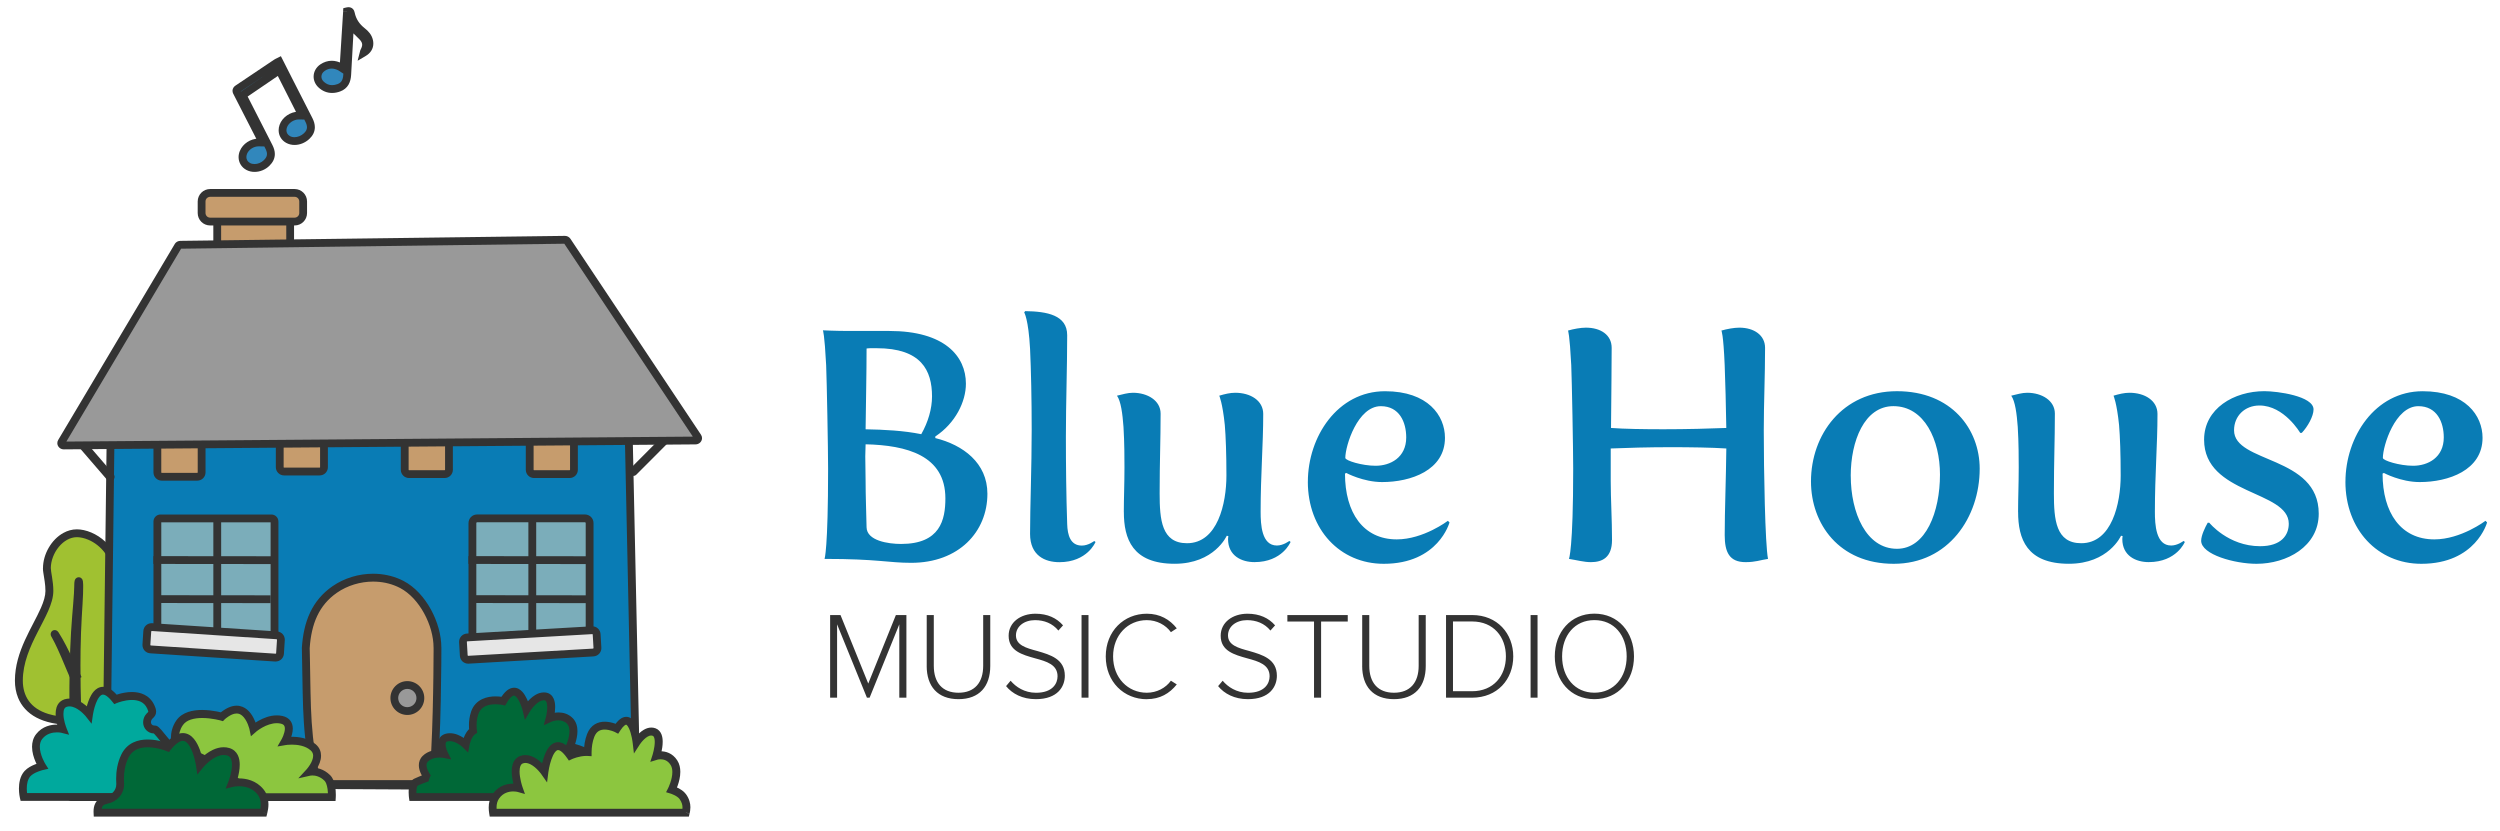
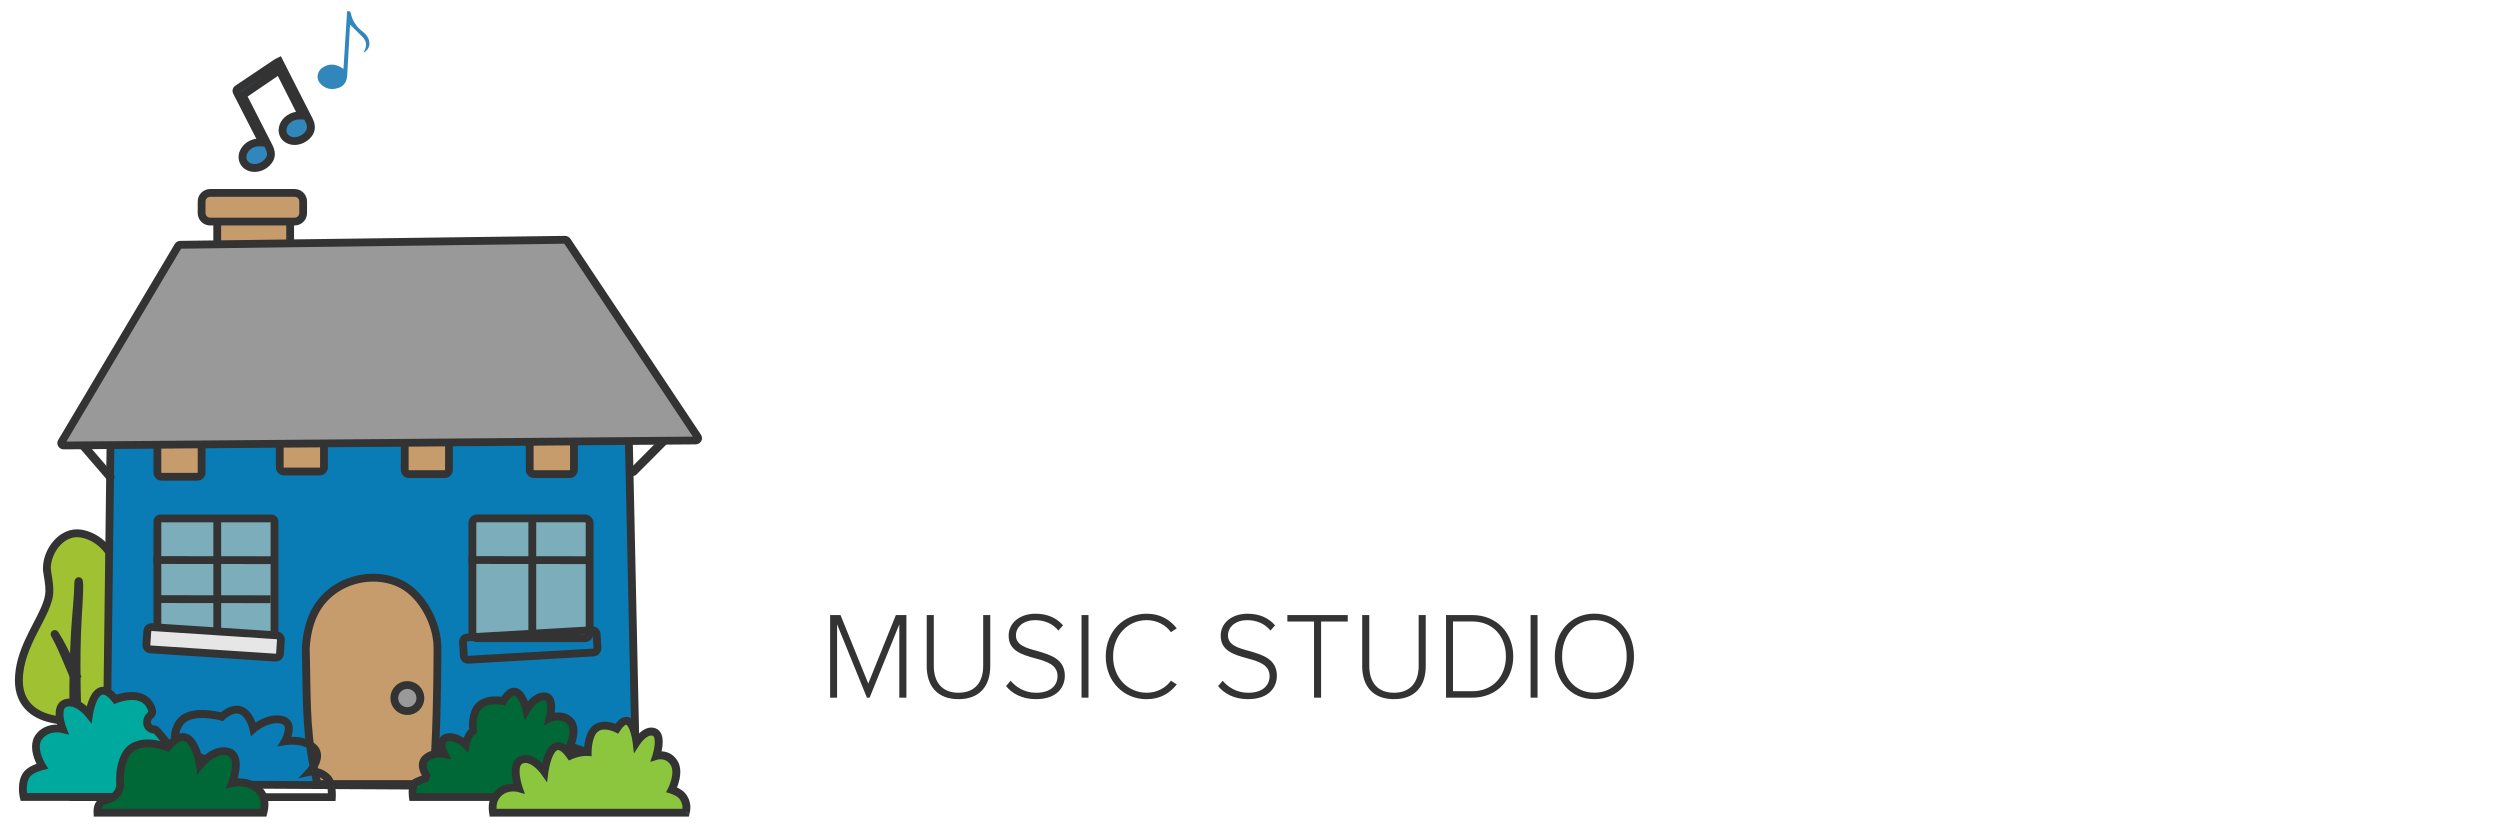
<svg xmlns="http://www.w3.org/2000/svg" id="Layer_1" data-name="Layer 1" viewBox="0 0 847.91 281.72">
  <defs>
    <style>
      .cls-1 {
        fill: #999;
      }

      .cls-1, .cls-2, .cls-3, .cls-4, .cls-5, .cls-6, .cls-7, .cls-8, .cls-9, .cls-10, .cls-11, .cls-12 {
        stroke-width: 0px;
      }

      .cls-2 {
        fill: #3187bc;
      }

      .cls-3 {
        fill: #e6e6e6;
      }

      .cls-4 {
        fill: #8cc63f;
      }

      .cls-5 {
        fill: #00a99d;
      }

      .cls-6 {
        fill: #a0c131;
      }

      .cls-7 {
        fill: #333;
      }

      .cls-8 {
        fill: #7badba;
      }

      .cls-9 {
        fill: #5c2e00;
      }

      .cls-10 {
        fill: #097cb5;
      }

      .cls-11 {
        fill: #006837;
      }

      .cls-12 {
        fill: #c69c6d;
      }
    </style>
  </defs>
  <g>
    <path class="cls-7" d="M551.71,222.63c0,7.06-4.31,12.31-10.95,12.31s-10.95-5.25-10.95-12.31,4.23-12.31,10.95-12.31,10.95,5.17,10.95,12.31ZM527.33,222.63c0,8.19,5.31,14.5,13.43,14.5s13.43-6.3,13.43-14.5-5.35-14.5-13.43-14.5-13.43,6.3-13.43,14.5ZM521.48,236.63v-28.03h-2.36v28.03h2.36ZM492.8,210.78h6.47c7.34,0,11.48,5.29,11.48,11.85s-4.19,11.81-11.48,11.81h-6.47v-23.66ZM499.27,236.63c8.58,0,13.97-6.22,13.97-13.99s-5.39-14.04-13.97-14.04h-8.83v28.03h8.83ZM462,225.87c0,6.89,3.69,11.26,10.78,11.26s10.78-4.33,10.78-11.26v-17.27h-2.4v17.23c0,5.67-2.9,9.12-8.38,9.12s-8.37-3.45-8.37-9.12v-17.23h-2.4v17.27ZM448.07,236.63v-25.84h9.04v-2.19h-20.48v2.19h9.04v25.84h2.4ZM413.12,232.68c2.11,2.61,5.56,4.45,10.12,4.45,7.46,0,9.83-4.33,9.83-7.94,0-5.67-4.89-7.1-9.37-8.4-3.77-1.01-7.21-1.97-7.21-5.29,0-3.03,2.78-5.17,6.47-5.17,3.11,0,5.93,1.09,7.92,3.53l1.58-1.76c-2.16-2.48-5.22-3.95-9.37-3.95-5.02,0-9.08,2.9-9.08,7.48,0,5.17,4.64,6.43,9,7.65,3.9,1.05,7.59,2.14,7.59,6.09,0,2.39-1.62,5.59-7.3,5.59-3.94,0-6.84-1.98-8.62-4.08l-1.53,1.81ZM388.96,237.13c4.48,0,7.71-1.93,10.16-5l-1.99-1.26c-1.74,2.44-4.77,4.08-8.17,4.08-6.43,0-11.44-5.08-11.44-12.31s5.02-12.31,11.44-12.31c3.4,0,6.43,1.64,8.17,4.08l1.99-1.3c-2.36-2.98-5.68-4.96-10.16-4.96-7.75,0-13.93,5.88-13.93,14.5s6.18,14.5,13.93,14.5ZM369.18,236.63v-28.03h-2.36v28.03h2.36ZM341.2,232.68c2.11,2.61,5.56,4.45,10.12,4.45,7.46,0,9.83-4.33,9.83-7.94,0-5.67-4.89-7.1-9.37-8.4-3.77-1.01-7.21-1.97-7.21-5.29,0-3.03,2.78-5.17,6.47-5.17,3.11,0,5.93,1.09,7.92,3.53l1.58-1.76c-2.16-2.48-5.22-3.95-9.37-3.95-5.02,0-9.08,2.9-9.08,7.48,0,5.17,4.64,6.43,9,7.65,3.9,1.05,7.59,2.14,7.59,6.09,0,2.39-1.62,5.59-7.3,5.59-3.94,0-6.84-1.98-8.62-4.08l-1.53,1.81ZM314.3,225.87c0,6.89,3.69,11.26,10.78,11.26s10.78-4.33,10.78-11.26v-17.27h-2.4v17.23c0,5.67-2.9,9.12-8.38,9.12s-8.37-3.45-8.37-9.12v-17.23h-2.4v17.27ZM307.42,236.63v-28.03h-3.57l-9.37,23.24-9.41-23.24h-3.52v28.03h2.36v-24.88l10.12,24.88h.91l10.07-24.88v24.88h2.4Z" />
-     <path class="cls-10" d="M808.18,155.32c0-4.2,4.2-17.56,12.04-17.56,6.3,0,8.62,5.41,8.62,10.6,0,6.85-5.41,9.61-10.38,9.61-4.64,0-10.27-1.77-10.27-2.65ZM795.48,163.38c0,16.24,10.94,27.84,25.74,27.84,18.56,0,22.31-14.03,22.31-14.03l-.55-.55s-8.28,6.3-17.34,6.3c-11.38,0-17.56-9.06-17.56-22.31l.44-.22s5.74,3.09,12.15,3.09c9.72,0,21.32-3.98,21.32-15.02,0-7.51-5.74-15.79-20.32-15.79-16.13,0-26.18,15.46-26.18,30.71ZM746.55,183.38c0,4.75,11.49,7.84,18.78,7.84,10.27,0,21.1-5.85,21.1-17.01,0-19.77-28.72-17.01-28.72-28.28,0-4.86,3.65-8.4,8.62-8.4,8.39,0,13.81,9.28,13.81,9.28h.55c1.99-2.1,3.98-5.63,3.98-7.95,0-4.53-12.26-6.19-16.68-6.19-10.27,0-20.44,5.85-20.44,16.46,0,18.78,28.72,17.12,28.72,28.5,0,3.87-2.54,7.62-9.72,7.62-10.83,0-17.23-7.95-17.23-7.95h-.55c-.88,1.55-2.21,4.31-2.21,6.08ZM684.47,173.65c0,9.06,2.87,17.56,17.23,17.56,13.48,0,17.67-9.5,17.67-9.5l.55.11s-.11.66-.11.99c0,5.74,4.64,7.84,8.95,7.84,9.5,0,12.26-6.85,12.26-6.85l-.44-.33s-1.99,1.55-4.2,1.55c-5.19,0-5.52-7.07-5.52-11.49,0-12.48.88-22.75.88-33.14,0-4.53-4.31-7.18-9.5-7.18-1.77,0-3.54.44-5.41.99,0,0,1.11,2.43,1.88,9.94.33,3.87.55,9.94.55,17.12,0,9.5-2.98,22.98-13.37,22.98-8.62,0-9.28-7.95-9.28-16.9,0-11.05.33-17.78.33-27.06,0-4.42-4.42-7.07-9.39-7.07-1.77,0-3.53.55-5.41.99,1.33,1.88,1.88,6.08,2.21,10.6.33,5.3.33,11.05.33,13.7,0,5.63-.22,10.49-.22,15.13ZM627.7,161.39c0-11.82,4.64-23.64,14.47-23.64,10.6,0,15.8,11.6,15.8,23.2,0,12.59-4.75,25.18-14.58,25.18-10.49,0-15.68-12.26-15.68-24.74ZM614.22,163.27c0,14.36,9.5,27.95,28.06,27.95s29.16-15.8,29.16-32.25c0-13.37-9.5-26.29-28.06-26.29s-29.16,14.8-29.16,30.6ZM532.16,189.56c2.76.44,5.08,1.1,7.4,1.1,3.87,0,7.18-1.55,7.18-7.51,0-7.07-.44-13.81-.44-19.99v-11.05c5.19-.22,13.03-.44,20.21-.44,6.74,0,14.03.11,19,.44-.11,10.49-.55,20.99-.55,29.38,0,5.74,1.55,9.17,7.07,9.17,3.42,0,4.75-.66,7.62-1.1-.99-4.86-1.44-30.16-1.44-43.63,0-9.28.44-18.34.44-27.95,0-4.31-3.76-6.85-8.73-6.85-1.77,0-4.2.44-6.08.99,0,0,.66.99,1.11,11.71.22,6.19.44,13.48.55,21.32-5.3.22-13.7.44-21.32.44-6.63,0-13.48-.11-17.78-.44.11-10.94.22-22.75.22-27.17s-3.76-6.85-8.73-6.85c-1.77,0-4.2.44-6.08.99,0,0,.55.99,1.1,11.71.22,5.3.66,28.5.66,35.13,0,27.5-1.44,30.6-1.44,30.6ZM456.28,155.32c0-4.2,4.2-17.56,12.04-17.56,6.3,0,8.62,5.41,8.62,10.6,0,6.85-5.41,9.61-10.38,9.61-4.64,0-10.27-1.77-10.27-2.65ZM443.57,163.38c0,16.24,10.94,27.84,25.74,27.84,18.56,0,22.31-14.03,22.31-14.03l-.55-.55s-8.28,6.3-17.34,6.3c-11.38,0-17.56-9.06-17.56-22.31l.44-.22s5.74,3.09,12.15,3.09c9.72,0,21.32-3.98,21.32-15.02,0-7.51-5.74-15.79-20.32-15.79-16.13,0-26.18,15.46-26.18,30.71ZM381.17,173.65c0,9.06,2.87,17.56,17.23,17.56,13.48,0,17.67-9.5,17.67-9.5l.55.11s-.11.66-.11.99c0,5.74,4.64,7.84,8.95,7.84,9.5,0,12.26-6.85,12.26-6.85l-.44-.33s-1.99,1.55-4.2,1.55c-5.19,0-5.52-7.07-5.52-11.49,0-12.48.88-22.75.88-33.14,0-4.53-4.31-7.18-9.5-7.18-1.77,0-3.54.44-5.41.99,0,0,1.11,2.43,1.88,9.94.33,3.87.55,9.94.55,17.12,0,9.5-2.98,22.98-13.37,22.98-8.62,0-9.28-7.95-9.28-16.9,0-11.05.33-17.78.33-27.06,0-4.42-4.42-7.07-9.39-7.07-1.77,0-3.53.55-5.41.99,1.33,1.88,1.88,6.08,2.21,10.6.33,5.3.33,11.05.33,13.7,0,5.63-.22,10.49-.22,15.13ZM349.36,181.06c0,7.4,5.08,9.61,9.94,9.61,9.5,0,12.26-6.85,12.26-6.85l-.44-.33s-1.99,1.55-4.2,1.55c-3.87,0-4.86-3.54-4.97-7.29-.33-9.72-.44-19.77-.44-29.6,0-11.71.44-23.31.44-34.46,0-6.85-6.85-8.06-14.25-8.17l-.33.44s1.44,2.21,1.99,12.37c.33,7.07.55,17.01.55,27.39,0,12.81-.55,26.29-.55,35.35ZM293.91,178.85c-.11-5.41-.33-10.82-.33-15.68,0-2.98-.11-5.74-.11-8.39,0-1.44.11-2.76.11-4.09,13.92.33,27.06,3.75,27.06,18.34,0,7.29-1.77,15.46-15.02,15.46-4.42,0-11.6-1.1-11.71-5.63ZM293.58,145.6c.11-9.94.33-18.67.33-27.39,0,0,.55-.11,1.21-.11h2.21c15.13,0,18.78,7.51,18.78,16.35,0,4.2-1.33,8.73-3.65,12.81-5.96-1.21-12.59-1.55-18.89-1.66ZM279.66,189.56c18.12,0,21.54,1.33,29.38,1.33,16.13,0,25.85-10.49,25.85-23.42,0-10.49-8.28-16.57-17.67-18.89v-.55c6.85-4.53,10.38-11.82,10.38-17.89,0-9.39-7.29-17.89-25.96-17.89h-13.7c-4.53,0-8.84-.22-8.84-.22,0,0,.55,1.1,1.1,11.82.22,5.3.66,28.5.66,35.13,0,27.5-1.21,30.6-1.21,30.6Z" />
  </g>
  <g>
    <rect class="cls-12" x="73.68" y="68.96" width="24.73" height="26.49" rx="2.89" ry="2.89" />
    <path class="cls-7" d="M95.52,95.45v-1.32h-18.95c-.86,0-1.56-.7-1.57-1.57v-20.71c0-.86.7-1.56,1.57-1.57h18.95c.86,0,1.56.7,1.57,1.57v20.71c0,.86-.7,1.56-1.57,1.57v2.65c2.33,0,4.21-1.89,4.21-4.21v-20.71c0-2.33-1.89-4.21-4.21-4.22h-18.95c-2.33,0-4.21,1.89-4.22,4.22v20.71c0,2.33,1.89,4.21,4.22,4.21h18.95v-1.32Z" />
    <path class="cls-6" d="M15.88,192.75c0,1.51.85,4.49.85,7.69,0,7.7-10.35,17.75-10.35,30.39,0,7.65,5.05,13.69,17.95,13.69,9.6,0,20.23-4.64,20.23-14.1,0-7.62-6.75-10.78-6.75-16.44,0-3.05,2.04-11.04,2.04-16.74,0-11.35-8.58-16.37-13.8-16.37-5.51,0-10.17,6.1-10.17,11.89Z" />
    <path class="cls-7" d="M15.88,192.75h-1.32c0,.5.06,1.01.15,1.58.25,1.69.71,3.88.7,6.11,0,1.63-.57,3.55-1.51,5.69-1.4,3.22-3.59,6.91-5.45,11.01-1.86,4.11-3.39,8.67-3.39,13.69,0,2.06.34,4.04,1.09,5.87,1.12,2.74,3.19,5.09,6.22,6.68,3.03,1.59,6.98,2.47,11.97,2.47,5.01,0,10.27-1.19,14.4-3.7,2.06-1.25,3.85-2.85,5.13-4.82,1.28-1.96,2.03-4.3,2.02-6.92,0-2.1-.47-3.93-1.16-5.51-1.04-2.38-2.53-4.25-3.67-5.98-.57-.86-1.06-1.68-1.39-2.49-.33-.81-.52-1.6-.52-2.46,0-.62.12-1.66.3-2.9.28-1.87.71-4.22,1.08-6.65.36-2.43.66-4.94.66-7.19,0-6.01-2.31-10.5-5.35-13.4-1.52-1.45-3.22-2.52-4.9-3.23-1.69-.71-3.36-1.07-4.87-1.07-1.62,0-3.17.45-4.55,1.21-2.07,1.13-3.78,2.93-5,5.04-1.22,2.11-1.94,4.53-1.94,6.97h2.65c0-2.54,1.05-5.26,2.72-7.27.83-1.01,1.81-1.84,2.85-2.41,1.04-.57,2.15-.88,3.28-.88,1.09,0,2.45.27,3.85.86,2.09.88,4.25,2.46,5.88,4.78,1.63,2.33,2.75,5.4,2.75,9.41,0,2.7-.49,6.08-1,9.15-.25,1.54-.51,3-.7,4.29-.19,1.29-.33,2.4-.33,3.3,0,1.68.51,3.17,1.2,4.5,1.05,1.99,2.48,3.71,3.6,5.57,1.12,1.87,1.94,3.82,1.94,6.37,0,2.12-.58,3.91-1.6,5.47-1.52,2.35-4.08,4.19-7.18,5.43-3.09,1.24-6.68,1.87-10.12,1.87-3.12,0-5.73-.37-7.87-1.01-3.21-.97-5.35-2.52-6.73-4.44-1.38-1.92-2.03-4.27-2.03-6.92,0-5.95,2.46-11.43,5.03-16.45,1.28-2.51,2.59-4.9,3.59-7.2,1-2.3,1.72-4.52,1.73-6.75,0-1.71-.23-3.33-.44-4.69-.11-.68-.21-1.29-.29-1.81-.08-.52-.12-.94-.12-1.2h-1.32Z" />
    <path class="cls-9" d="M26.7,256.99c-.13-6.53-.51-15.22-.67-23.9-.07-4.34-.09-8.68-.02-12.75.06-4.07.22-7.86.4-11.12.19-3.25.38-5.97.44-7.87.03-.95.04-1.7.04-2.21,0-.51,0-.78,0-.78-.02-1.69-.34-1.68-.36,0,0,0,0,.27-.02.78-.01.51-.04,1.25-.09,2.2-.1,1.89-.35,4.6-.62,7.85-.26,3.25-.5,7.06-.66,11.13-.16,4.08-.24,8.43-.27,12.78-.04,8.71.14,17.4.12,23.91,0,2.02-.01,3.82-.04,5.36h1.83c-.01-1.54-.04-3.35-.09-5.38Z" />
    <path class="cls-7" d="M26.7,256.99l1.32-.03c-.13-6.56-.51-15.23-.67-23.89h0c-.04-2.49-.06-4.98-.06-7.42,0-1.8.01-3.57.04-5.29.06-4.05.22-7.83.4-11.06.19-3.24.38-5.96.44-7.9h0c.03-.94.04-1.69.04-2.22v-.02h0c0-.22,0-.4,0-.54,0-.18,0-.27,0-.28h0c0-.46-.03-.82-.08-1.14-.03-.16-.05-.3-.13-.5-.04-.1-.09-.23-.23-.41-.07-.09-.18-.2-.35-.31-.17-.11-.43-.21-.72-.2-.28,0-.55.1-.72.21-.32.21-.42.4-.49.53-.12.22-.14.35-.18.49-.04.19-.07.38-.09.6-.02.22-.03.47-.03.75h0s0,.05,0,.05c0,.09,0,.33-.02.7h0s0,.02,0,.02c-.01.48-.04,1.22-.09,2.16h0c-.1,1.85-.35,4.56-.61,7.81-.26,3.27-.51,7.09-.66,11.19-.16,4.1-.24,8.46-.27,12.82h0c0,.88,0,1.75,0,2.62,0,7.45.13,14.72.13,20.43,0,.29,0,.58,0,.86h0s0,0,0,0c0,.18,0,.35,0,.53,0,1.8-.02,3.42-.04,4.81l-.02,1.35h4.51v-1.33c-.02-1.55-.05-3.37-.1-5.4h0s-1.32.03-1.32.03l-1.32.03c.05,2.01.07,3.82.09,5.35h1.32v-1.33h-1.83v1.32l1.32.02c.02-1.4.04-3.04.04-4.85,0-.17,0-.35,0-.53h0c0-.28,0-.57,0-.86,0-5.75-.13-13.01-.13-20.43,0-.87,0-1.74,0-2.61h0c.03-4.34.11-8.68.27-12.74.16-4.06.4-7.84.66-11.08.26-3.25.51-5.94.62-7.88h0c.05-.96.08-1.71.1-2.24l-1.32-.03,1.32.05c.02-.52.02-.81.02-.82h0c0-.37.03-.64.04-.75v-.04s-.73-.17-.73-.17l.67.35c.07-.14.07-.17.07-.17l-.74-.17.67.35-1.07-.55.82.88c.15-.15.21-.25.25-.32l-1.07-.55.82.88-.88-.93.54,1.16c.15-.07.26-.15.33-.23l-.88-.93.54,1.16-.55-1.17v1.3c.2,0,.4-.05.55-.12l-.55-1.17v1.3s0-1.29,0-1.29l-.68,1.1c.16.1.41.2.68.19v-1.29l-.68,1.1.65-1.05-1.08.59c.06.09.13.25.43.45l.65-1.05-1.08.59.67-.36-.75.17s0,.03.08.19l.67-.36-.75.17s.02.1.03.24c.01.14.02.33.02.57h0s0,.06,0,.06c0,.04,0,.1,0,.18,0,.12,0,.29,0,.51h0s0,.05,0,.05c0,.48-.01,1.21-.04,2.14h0c-.06,1.86-.25,4.58-.44,7.84-.19,3.27-.34,7.08-.41,11.17-.03,1.74-.04,3.52-.04,5.33,0,2.45.02,4.96.06,7.46h0c.16,8.71.54,17.4.67,23.9h0s1.32-.03,1.32-.03Z" />
    <path class="cls-9" d="M18.61,215.31s.48.84,1.14,2.14c.66,1.3,1.46,3.06,2.23,4.84.75,1.79,1.51,3.58,2.07,4.92.58,1.34.97,2.23.97,2.23l.88-.42s-.43-.87-1.07-2.17c-.63-1.31-1.48-3.06-2.32-4.81-.86-1.75-1.75-3.47-2.48-4.74-.72-1.27-1.25-2.09-1.25-2.09-.2-.32-.34-.24-.15.09Z" />
    <path class="cls-7" d="M18.61,215.31l-1.15.66.02.03c.09.16.52.93,1.08,2.04h0c.64,1.26,1.43,3.01,2.19,4.77h0c.75,1.78,1.51,3.57,2.07,4.91h0c.58,1.35.97,2.25.97,2.25l.54,1.26,3.34-1.58-.6-1.21s-.43-.87-1.07-2.17h0c-.63-1.3-1.48-3.05-2.32-4.8h0c-.87-1.77-1.77-3.52-2.52-4.82h0c-.74-1.29-1.28-2.13-1.29-2.15l-1.11.72,1.12-.7c-.09-.14-.18-.27-.33-.41-.08-.07-.17-.15-.31-.23-.14-.08-.35-.18-.69-.18-.18,0-.41.04-.62.15-.32.16-.54.46-.63.69-.09.23-.11.41-.11.54,0,.25.05.4.09.53.05.13.1.24.16.35h0s0,.02,0,.02l1.15-.66,1.16-.64-.37.21.4-.14-.03-.07-.37.21.4-.14-.97.34h1.02c0-.2-.04-.28-.05-.34l-.97.34h1.02s-1.26,0-1.26,0l1.04.7c.21-.32.21-.56.22-.7h-1.26l1.04.7-1.07-.73.59,1.15c.2-.1.37-.27.48-.42l-1.07-.73.59,1.15-.59-1.15v1.29c.17,0,.39-.04.59-.14l-.59-1.15v1.29s0-1.25,0-1.25l-.61,1.09c.11.06.29.15.61.16v-1.25l-.61,1.09.5-.89-.76.68s.09.11.26.21l.5-.89-.76.68.31-.28-.36.22.04.06.31-.28-.36.22h0s0,.02,0,.02l.02.03c.1.16.57.9,1.19,1.99h0c.7,1.23,1.59,2.94,2.44,4.67h0c.84,1.74,1.69,3.49,2.32,4.8h0c.64,1.31,1.07,2.18,1.07,2.18l1.19-.59-.57-1.2-.88.42.57,1.2,1.22-.53s-.39-.89-.97-2.23h0c-.57-1.33-1.32-3.12-2.07-4.91h0s0,0,0,0c-.77-1.8-1.58-3.58-2.26-4.92h0c-.67-1.32-1.16-2.18-1.17-2.2l-1.15.66,1.16-.64-1.16.64Z" />
    <path class="cls-10" d="M37.47,151.05l-1.4,113.17c-.01.92.73,1.68,1.65,1.68l176.38.93c.94,0,1.69-.76,1.67-1.7l-2.7-125.66c-.02-.91-.77-1.63-1.68-1.62l-172.28,11.56c-.9.01-1.63.74-1.64,1.64Z" />
    <path class="cls-7" d="M37.47,151.05l-1.32-.02-1.4,113.17h0s0,.04,0,.04c0,1.64,1.32,2.98,2.97,2.99l176.38.93h.02c1.65,0,2.98-1.34,2.99-2.99v-.06s-2.71-125.68-2.71-125.68v.02c-.04-1.62-1.36-2.92-2.98-2.92h-.05s-.03,0-.03,0l-172.31,11.56.09,1.32-.02-1.32c-1.62.02-2.93,1.33-2.95,2.95l1.32.02,1.32.02c0-.18.15-.33.33-.33h.04s172.32-11.57,172.32-11.57l-.09-1.32.03,1.32-.02-.7v.7s.02,0,.02,0l-.02-.7v.7h0c.18,0,.33.15.34.33h0s2.7,125.65,2.7,125.65h0s0,.01,0,.01c0,.18-.15.34-.34.34h0,0l-176.38-.93c-.18,0-.34-.15-.33-.34h0s0-.01,0-.01l1.4-113.16-1.32-.02Z" />
    <rect class="cls-12" x="53.37" y="150.21" width="15.01" height="11.48" rx="1.48" ry="1.48" />
    <path class="cls-7" d="M66.91,161.69v-1.32h-12.06c-.08,0-.15-.07-.15-.15v-8.53c0-.08.07-.15.15-.15h12.06c.08,0,.15.07.15.15v8.53c0,.08-.07.15-.15.15v2.65c1.55,0,2.8-1.25,2.8-2.8v-8.53c0-1.55-1.25-2.8-2.8-2.8h-12.06c-1.55,0-2.8,1.25-2.8,2.8v8.53c0,1.55,1.25,2.8,2.8,2.8h12.06v-1.32Z" />
    <rect class="cls-12" x="94.88" y="148.44" width="15.01" height="11.48" rx="1.48" ry="1.48" />
    <path class="cls-7" d="M108.41,159.92v-1.32h-12.06c-.08,0-.15-.07-.15-.15v-8.53c0-.08.07-.15.15-.15h12.06c.08,0,.15.07.15.15v8.53c0,.08-.07.15-.15.15v2.65c1.55,0,2.8-1.25,2.8-2.8v-8.53c0-1.55-1.25-2.8-2.8-2.8h-12.06c-1.55,0-2.8,1.25-2.8,2.8v8.53c0,1.55,1.25,2.8,2.8,2.8h12.06v-1.32Z" />
    <rect class="cls-12" x="137.27" y="149.32" width="15.01" height="11.48" rx="1.48" ry="1.48" />
    <path class="cls-7" d="M150.8,160.8v-1.32h-12.06c-.08,0-.15-.07-.15-.15v-8.53c0-.08.07-.15.15-.15h12.06c.08,0,.15.07.15.15v8.53c0,.08-.07.15-.15.15v2.65c1.55,0,2.8-1.25,2.8-2.8v-8.53c0-1.55-1.25-2.8-2.8-2.8h-12.06c-1.55,0-2.8,1.25-2.8,2.8v8.53c0,1.55,1.25,2.8,2.8,2.8h12.06v-1.32Z" />
    <rect class="cls-12" x="179.66" y="149.32" width="15.01" height="11.48" rx="1.48" ry="1.48" />
    <path class="cls-7" d="M193.19,160.8v-1.32h-12.06c-.08,0-.15-.07-.15-.15v-8.53c0-.08.07-.15.15-.15h12.06c.08,0,.15.07.15.15v8.53c0,.08-.07.15-.15.15v2.65c1.55,0,2.8-1.25,2.8-2.8v-8.53c0-1.55-1.25-2.8-2.8-2.8h-12.06c-1.55,0-2.8,1.25-2.8,2.8v8.53c0,1.55,1.25,2.8,2.8,2.8h12.06v-1.32Z" />
    <path class="cls-7" d="M215.83,160.98c3.6-3.61,7.2-7.23,10.8-10.83,1.32-1.33-.73-3.38-2.06-2.06-3.6,3.61-7.2,7.23-10.8,10.83-1.32,1.33.73,3.38,2.06,2.06" />
    <path class="cls-7" d="M27.21,152.16c3.07,3.57,6.14,7.13,9.22,10.7,1.22,1.42,3.27-.64,2.06-2.06-3.07-3.57-6.14-7.13-9.22-10.7-1.22-1.42-3.27.64-2.06,2.06" />
    <path class="cls-12" d="M148.37,219.63c0-7.97-5.01-17.7-12.07-21.39-2.65-1.39-5.59-2.13-8.58-2.29-4.98-.26-10.1,1.14-14.19,3.98-6.55,4.54-9.26,11.28-9.82,19.84l.06,2.79c.41,18.28-.06,27.19,3.93,43.34h39c1.68-13.61,1.68-46.27,1.68-46.27" />
    <path class="cls-7" d="M149.69,219.63c0-4.26-1.32-8.86-3.55-12.94-2.24-4.06-5.39-7.61-9.23-9.63-2.83-1.48-5.96-2.27-9.13-2.44-.41-.02-.82-.03-1.23-.03-4.87,0-9.77,1.46-13.78,4.24-3.46,2.39-5.95,5.42-7.6,8.94-1.66,3.52-2.5,7.51-2.79,11.91v.06s.05,2.85.05,2.85h0c.2,9.13.19,15.94.63,22.53.44,6.59,1.33,12.96,3.35,21.1l.25,1.01h41.21l.14-1.16c.85-6.92,1.27-18.48,1.48-28.37.21-9.88.21-18.05.21-18.06h-2.65s0,.51,0,1.43c-.01,3.21-.06,11.44-.3,20.34-.23,8.9-.65,18.49-1.37,24.34l1.31.16v-1.32h-39v1.32l1.29-.32c-1.98-8.01-2.84-14.17-3.27-20.64-.43-6.47-.42-13.25-.62-22.41h0s-.06-2.79-.06-2.79l-1.32.03,1.32.09c.27-4.17,1.07-7.83,2.54-10.95,1.48-3.13,3.62-5.74,6.71-7.89,3.54-2.45,7.93-3.77,12.27-3.77.37,0,.73,0,1.1.03,2.82.14,5.57.85,8.04,2.14,3.22,1.68,6.1,4.84,8.13,8.56,2.04,3.71,3.23,7.95,3.22,11.66h2.65s0,0,0,0Z" />
    <path class="cls-1" d="M60.43,83.41l-39.54,66.47c-.35.54.08,1.22.78,1.21l214.24-1.69c.7,0,1.12-.69.75-1.23l-44.29-66.47c-.16-.24-.46-.39-.77-.38l-130.41,1.69c-.31,0-.6.15-.76.4Z" />
    <path class="cls-7" d="M60.43,83.41l-1.14-.68-39.54,66.47,1.14.68-1.11-.73c-.22.34-.34.74-.34,1.13,0,.61.27,1.15.67,1.53.4.38.96.61,1.55.6v-.45.45s0,0,0,0v-.45.45s0,0,0,0l214.25-1.69c1.18,0,2.19-.92,2.2-2.13,0-.4-.13-.82-.37-1.17l-1.09.75,1.1-.73-44.29-66.47h0c-.44-.64-1.14-.96-1.85-.97h-.06s.04,1.32.04,1.32l-.02-1.32-130.41,1.69c-.72.01-1.42.35-1.85.99l-.02.02v.02s1.12.68,1.12.68l1.11.73-.34-.22v.43c.1,0,.23-.04.34-.2l-.34-.22v.43s130.43-1.69,130.43-1.69h.01s-.03-.92-.03-.92v.92h.03s-.03-.92-.03-.92v.92-.42l-.33.23c.12.16.23.19.33.19v-.42l-.33.23,1.09-.75-1.1.73,44.29,66.47h0s.48-.32.48-.32h-.58c0,.12.04.25.1.33l.48-.33h-.58.55l-.38-.4c-.08.08-.16.22-.16.4h.55l-.38-.4.27.28v-.4c-.07,0-.18.03-.27.12l.27.28v-.4s-214.24,1.69-214.24,1.69v1.32s.02-1.32.02-1.32h-.02s0,.4,0,.4l.26-.28c-.08-.08-.2-.12-.26-.11v.4l.26-.28-.38.41h.55c0-.19-.08-.33-.17-.41l-.38.41h.55-.58l.49.32c.05-.07.09-.2.09-.32h-.58l.49.32.02-.02,39.55-66.49-1.14-.68,1.11.73-1.11-.73Z" />
    <path class="cls-2" d="M102.5,39.19c-2.6-5.14-5.16-10.19-7.79-15.38-4.18,2.85-8.25,5.62-12.44,8.48.23.45.42.84.62,1.22,2.77,5.42,5.53,10.84,8.3,16.26,1.11,2.18.87,3.89-.77,5.49-1.71,1.68-4.38,2.19-6.24,1.19-1.75-.94-2.41-2.87-1.63-4.77.81-1.98,2.91-3.36,5.16-3.39.39,0,.78.01,1.35.03-.28-.54-.48-.96-.7-1.37-2.63-5.13-5.25-10.26-7.88-15.39-.29-.56-.6-.99.17-1.5,4.36-2.89,8.7-5.84,13.05-8.76.26-.17.55-.29.97-.49,1.11,2.19,2.19,4.34,3.28,6.48,2.27,4.45,4.55,8.9,6.81,13.35,1.12,2.19.87,3.95-.76,5.48-1.82,1.72-4.48,2.2-6.35,1.14-1.6-.9-2.23-2.67-1.6-4.48.72-2.07,2.94-3.6,5.25-3.62.39,0,.78.01,1.21.02Z" />
    <path class="cls-7" d="M102.5,39.19l1.18-.6c-2.6-5.14-5.16-10.19-7.79-15.38l-.68-1.35-1.25.85c-4.18,2.85-8.25,5.62-12.44,8.48l-.96.66.53,1.04c.23.45.42.84.62,1.23,2.77,5.42,5.53,10.84,8.3,16.26.39.76.54,1.37.54,1.85,0,.36-.07.66-.23,1-.16.33-.42.7-.82,1.09-.86.85-2.1,1.33-3.18,1.32-.57,0-1.09-.12-1.51-.35-.43-.23-.74-.53-.94-.87-.2-.34-.31-.72-.31-1.15,0-.33.07-.69.22-1.08.29-.72.84-1.36,1.54-1.82.7-.46,1.55-.73,2.4-.74h.1c.31,0,.68.02,1.21.03l2.21.05-1-1.97c-.27-.54-.48-.96-.7-1.38-2.63-5.13-5.25-10.26-7.89-15.39-.09-.17-.16-.3-.18-.35v-.02s-.25.09-.25.09l.25-.05v-.04s-.25.09-.25.09l.25-.05-.6.12h.61s-.01-.12-.01-.12l-.6.12h.61s-.71,0-.71,0l.6.4c.06-.08.12-.27.12-.4h-.71l.6.4-.29-.19.24.26.05-.06-.29-.19.24.26.05-.04c4.37-2.9,8.71-5.84,13.05-8.76.08-.06.35-.18.83-.41l-.6-1.18-1.18.6c1.11,2.19,2.19,4.34,3.29,6.48,2.27,4.45,4.55,8.9,6.81,13.35.39.76.54,1.38.54,1.88,0,.36-.07.68-.23,1-.16.33-.41.67-.79,1.03-.93.88-2.15,1.34-3.22,1.34-.59,0-1.13-.13-1.57-.39-.4-.23-.68-.51-.87-.84-.19-.32-.29-.69-.29-1.11,0-.29.05-.61.17-.95.25-.73.8-1.42,1.53-1.92.73-.5,1.62-.8,2.48-.81h.09c.32,0,.68.01,1.09.02l2.19.03-.99-1.96-1.18.6.02-1.32c-.38,0-.75-.02-1.13-.02h-.11c-1.45.01-2.82.49-3.96,1.27-1.14.79-2.06,1.89-2.53,3.23-.21.6-.31,1.21-.31,1.82,0,.87.22,1.72.66,2.45.43.74,1.07,1.36,1.86,1.8.89.5,1.88.73,2.87.73,1.8,0,3.62-.73,5.04-2.06.57-.54,1.04-1.14,1.36-1.81.32-.67.49-1.41.49-2.15,0-1.03-.31-2.06-.83-3.08-2.27-4.45-4.55-8.9-6.81-13.35-1.09-2.14-2.17-4.29-3.28-6.48l-.6-1.18-1.18.6c-.35.18-.67.29-1.11.58-4.35,2.92-8.68,5.86-13.04,8.75-.28.18-.54.4-.75.72-.21.31-.33.72-.33,1.07,0,.41.12.71.21.93.1.22.19.37.25.5,2.63,5.12,5.26,10.25,7.88,15.38.21.41.42.82.69,1.37l1.18-.6.03-1.32c-.5-.01-.87-.03-1.26-.03h-.13c-1.39.02-2.72.45-3.83,1.18-1.11.73-2.02,1.77-2.54,3.03-.28.68-.42,1.39-.42,2.08,0,.89.24,1.77.7,2.52.46.76,1.13,1.39,1.96,1.83.86.46,1.81.66,2.76.66,1.81,0,3.65-.72,5.04-2.08.57-.56,1.03-1.16,1.35-1.83.32-.67.49-1.4.49-2.15,0-1.03-.31-2.04-.83-3.06-2.76-5.42-5.53-10.84-8.3-16.26-.19-.38-.39-.77-.62-1.22l-1.18.6.75,1.09c4.19-2.85,8.26-5.63,12.44-8.48l-.75-1.09-1.18.6c2.63,5.19,5.19,10.24,7.79,15.38l1.18-.6.02-1.32-.02,1.32Z" />
    <path class="cls-2" d="M117.7,3.85c.82-.19,1.15-.03,1.31.74.52,2.48,1.87,4.47,3.86,6.03,1.1.86,2.02,1.85,2.33,3.28.35,1.64-.27,3.02-1.83,3.94.04-.17.05-.28.1-.37,1.08-1.99.91-3.49-.65-5.08-1.33-1.35-2.69-2.66-4.06-4.01-.02.15-.07.36-.08.57-.31,5.47-.63,10.94-.91,16.41-.11,2.04-.82,3.68-2.84,4.41-2.17.78-4.25.53-5.98-1.08-1.84-1.7-1.61-4.38.47-5.78,1.96-1.32,4.01-1.28,6.07-.19.32.17.6.39,1,.65.41-6.56.82-13.03,1.23-19.53Z" />
-     <path class="cls-7" d="M117.7,3.85l.3,1.29.17-.03h.05v-.48l-.16.44c.1.03.16.03.16.03v-.47l-.16.44.24-.66-.6.38c.04.08.21.24.36.28l.24-.66-.6.38.31-.2-.33.16.02.04.31-.2-.33.16.06-.03-.06.02h0s.06-.02.06-.02l-.06.02.03.12c.58,2.8,2.15,5.09,4.35,6.8.5.39.91.78,1.22,1.19.31.41.52.82.63,1.33.05.21.07.41.07.59,0,.4-.09.72-.28,1.02-.19.31-.5.62-.99.91l.67,1.14,1.28.33c.04-.14.05-.24.06-.26h0s-.82-.21-.82-.21l.74.4c.06-.1.08-.18.08-.19l-.82-.21.74.4c.52-.96.85-1.93.85-2.93,0-.69-.16-1.37-.47-1.99-.3-.62-.73-1.19-1.26-1.72-1.34-1.37-2.71-2.68-4.08-4.02l-1.85-1.82-.39,2.57c0,.06-.07.34-.1.69-.31,5.47-.63,10.94-.91,16.42-.04.89-.23,1.59-.52,2.09-.3.5-.69.86-1.45,1.14-.66.24-1.27.35-1.83.35-1.01,0-1.89-.33-2.8-1.15-.59-.55-.82-1.16-.82-1.75,0-.71.34-1.41,1.13-1.95.82-.55,1.58-.77,2.35-.77.73,0,1.51.21,2.35.66.18.09.45.3.9.59l1.91,1.25.14-2.28c.41-6.56.82-13.03,1.23-19.53l-1.32-.08.3,1.29-.3-1.29-1.32-.08c-.41,6.5-.82,12.97-1.23,19.53l1.32.08.73-1.11c-.35-.23-.65-.47-1.11-.72-1.14-.61-2.36-.97-3.6-.96-1.32,0-2.64.42-3.83,1.22-1.47.98-2.3,2.55-2.3,4.15,0,1.34.58,2.69,1.67,3.69,1.32,1.24,2.95,1.87,4.6,1.86.92,0,1.84-.18,2.73-.51,1.26-.45,2.24-1.28,2.83-2.29.59-1.01.82-2.15.89-3.3.29-5.47.6-10.93.91-16.41,0-.07.03-.21.07-.45l-1.31-.2-.93.94c1.38,1.36,2.74,2.66,4.05,3.99.38.38.62.72.76,1.02.14.3.2.55.2.83,0,.41-.14.95-.53,1.67-.12.23-.16.41-.18.51-.02.1-.03.14-.04.17l-.8,3.1,2.76-1.63c.79-.46,1.44-1.06,1.89-1.79.45-.72.69-1.57.68-2.43,0-.38-.04-.76-.13-1.15-.2-.92-.6-1.71-1.11-2.37-.5-.66-1.1-1.2-1.7-1.67-1.79-1.41-2.92-3.09-3.38-5.26-.09-.4-.21-.84-.61-1.26-.19-.21-.46-.38-.72-.47-.27-.1-.52-.13-.75-.13-.3,0-.56.05-.83.11l-.96.23-.06.98,1.32.08Z" />
    <rect class="cls-8" x="53.37" y="175.82" width="39.74" height="40.62" rx="1.06" ry="1.06" />
    <path class="cls-7" d="M92.05,216.44v-1.32h-37.62v.27h.27c0-.15-.12-.27-.27-.27v.27h.27s0-38.51,0-38.51h-.27v.27c.15,0,.27-.12.27-.27h-.27v.27h37.62v-.27h-.27c0,.15.12.27.27.27v-.27h-.27v38.51h.27v-.27c-.15,0-.27.12-.27.27h.27v-.27,2.65c1.32,0,2.38-1.07,2.38-2.38v-38.51c0-1.32-1.07-2.38-2.38-2.38h-37.62c-1.32,0-2.38,1.07-2.38,2.38v38.51c0,1.32,1.07,2.38,2.38,2.38h37.62v-1.32Z" />
    <polyline class="cls-7" points="52.93 204.52 91.78 204.56 91.79 201.91 52.93 201.87" />
    <polyline class="cls-7" points="52.04 191.27 92.67 191.31 92.67 188.66 52.05 188.62" />
    <polyline class="cls-7" points="72.36 176.26 72.36 215.12 75.01 215.12 75.01 176.26" />
    <rect class="cls-8" x="160.23" y="175.82" width="39.74" height="40.62" rx="1.57" ry="1.57" />
    <path class="cls-7" d="M198.4,216.44v-1.32h-36.6c-.14,0-.25-.11-.25-.25v-37.48c0-.14.11-.25.25-.25h36.6c.14,0,.25.11.25.25v37.48c0,.14-.11.25-.25.25v2.65c1.6,0,2.89-1.3,2.9-2.9v-37.48c0-1.6-1.3-2.89-2.9-2.9h-36.6c-1.6,0-2.89,1.3-2.9,2.9v37.48c0,1.6,1.3,2.89,2.9,2.9h36.6v-1.32Z" />
-     <polyline class="cls-7" points="159.78 204.52 199.53 204.56 199.53 201.91 159.79 201.87" />
    <polyline class="cls-7" points="158.9 191.27 200.41 191.31 200.41 188.66 158.9 188.62" />
    <polyline class="cls-7" points="179.21 176.26 179.21 215.12 181.86 215.12 181.86 176.26" />
    <rect class="cls-3" x="68.69" y="195.15" width="7.57" height="45.41" rx="1.48" ry="1.48" transform="translate(-149.67 275.86) rotate(-86.24)" />
    <path class="cls-7" d="M93.41,223.03l.09-1.32-42.37-2.79-.14-.15h0s0-.01,0-.01l.3-4.61.15-.14h0s42.37,2.79,42.37,2.79l.14.15v.02s0,0,0,0l-.3,4.61-.15.14h-.01s0,0,0,0l-.09,1.32-.08,1.32h.18c1.47,0,2.69-1.13,2.79-2.61l.3-4.61h0s0-.19,0-.19c0-1.47-1.13-2.69-2.62-2.79l-42.37-2.79h0s-.19,0-.19,0c-1.47,0-2.69,1.14-2.79,2.62l-.3,4.61h0s0,.19,0,.19c0,1.47,1.14,2.69,2.62,2.79l42.42,2.79h-.04s.08-1.32.08-1.32Z" />
-     <rect class="cls-3" x="157.12" y="214.96" width="45.41" height="7.57" rx="1.48" ry="1.48" transform="translate(-12.32 10.74) rotate(-3.31)" />
    <path class="cls-7" d="M201.24,221.3l-.08-1.32-42.39,2.45h-.01s-.15-.14-.15-.14l-.27-4.61h0s0-.01,0-.01c0-.08.06-.15.14-.15l42.39-2.45h.01c.08,0,.15.06.15.14l.27,4.61h0s-.14.16-.14.16l.08,1.32.08,1.32c1.49-.09,2.64-1.32,2.64-2.79v-.16s-.27-4.61-.27-4.61c-.09-1.49-1.32-2.64-2.79-2.64h-.16s-42.39,2.46-42.39,2.46c-1.49.09-2.64,1.32-2.64,2.79v.17s0,0,0,0l.27,4.61c.09,1.49,1.32,2.64,2.79,2.64h.16s42.39-2.46,42.39-2.46l-.08-1.32Z" />
    <path class="cls-11" d="M199.05,267.69c-1.61-2.39-6.44-.8-6.44-.8,0,0,1.97-1.96-1.81-4.1l8.54-1.62s.04-5.8-1.72-6.56c-1.76-.76-4.34-1.37-4.34-1.37,0,0,2.78-6.01-.01-8.76-2.8-2.76-6.83-.9-6.83-.9,0,0,1.85-6.93-1.56-7.37-3.41-.45-6.3,4.48-6.3,4.48,0,0-2.81-11.52-7.86-2.89,0,0-7.76-1.82-9.72,4.03-.7,2.1-.75,4.21-.53,6.06-1.86,1.2-2.5,4.65-2.5,4.65,0,0-3.22-3.19-6.45-2.39-3.22.8-.81,5.59-.81,5.59,0,0-4.03-.8-6.45,1.6-1.82,1.8-.44,4.51.35,5.74-.16.33-.27.64-.34.93-.85.3-2.2.81-3.23,1.32-1.61.8-1.04,5.02-1.04,5.02h59.67s1-.23-.61-2.62Z" />
    <path class="cls-7" d="M199.05,267.69l1.1-.74c-.53-.79-1.29-1.28-2.05-1.55-.76-.27-1.54-.35-2.26-.35-1.92,0-3.57.57-3.65.59l.42,1.26.93.94c.06-.06.26-.27.48-.64.21-.37.43-.91.43-1.6,0-.66-.23-1.41-.73-2.08-.5-.68-1.23-1.29-2.27-1.88l-.65,1.15.25,1.3,9.62-1.82v-1.09s0-.03,0-.03c0-.25,0-1.74-.24-3.34-.12-.81-.29-1.64-.59-2.41-.15-.38-.33-.76-.59-1.11-.26-.35-.61-.69-1.09-.9-.98-.42-2.1-.77-3-1.03-.9-.26-1.56-.41-1.57-.41l-.3,1.29,1.2.56s.35-.75.68-1.82c.33-1.07.67-2.49.68-3.99,0-.76-.09-1.54-.34-2.31-.25-.77-.67-1.52-1.3-2.15-.74-.73-1.57-1.21-2.39-1.5-.83-.29-1.64-.39-2.37-.39-1.98,0-3.45.7-3.54.73l.55,1.2,1.28.34c.01-.06.54-1.99.55-4.08,0-.97-.1-1.98-.54-2.94-.22-.48-.54-.94-1-1.31-.46-.37-1.04-.62-1.67-.7-.21-.03-.41-.04-.62-.04-1.12,0-2.12.39-2.96.9-1.26.77-2.24,1.82-2.93,2.68-.69.86-1.09,1.55-1.11,1.58l1.14.67,1.29-.31s-.39-1.63-1.18-3.3c-.4-.84-.88-1.7-1.55-2.43-.34-.36-.72-.7-1.19-.96-.46-.26-1.02-.43-1.61-.42-.89,0-1.77.38-2.53,1.03-.77.65-1.49,1.57-2.23,2.83l1.14.67.3-1.29c-.06-.01-1.29-.3-2.96-.3-1.34,0-2.99.18-4.56.93-.78.37-1.55.9-2.2,1.61-.66.71-1.2,1.6-1.55,2.67-.52,1.56-.72,3.11-.72,4.56,0,.72.05,1.42.13,2.08l1.32-.16-.72-1.11c-.68.44-1.18,1.02-1.57,1.62-.58.9-.94,1.85-1.18,2.59-.23.74-.33,1.27-.34,1.31l1.3.24.93-.94s-.74-.73-1.85-1.44c-1.11-.7-2.65-1.46-4.46-1.47-.45,0-.92.05-1.39.17-.46.11-.88.3-1.24.55-.55.38-.94.91-1.15,1.45-.22.54-.29,1.09-.29,1.6,0,1.02.27,1.95.51,2.66.25.7.49,1.18.5,1.22l1.18-.6.26-1.3c-.06-.01-.78-.15-1.83-.15-.79,0-1.76.08-2.79.38-1.02.3-2.1.82-3.02,1.73-.46.45-.79.98-1,1.52-.21.54-.29,1.1-.29,1.62,0,.92.24,1.76.53,2.48.29.72.64,1.33.93,1.77l1.11-.72-1.19-.58c-.2.41-.34.8-.43,1.19l1.29.31-.44-1.25c-.87.31-2.25.83-3.38,1.38-.5.25-.86.63-1.11,1.03-.37.59-.53,1.21-.64,1.81-.1.6-.13,1.2-.13,1.73,0,1,.11,1.78.11,1.82l.16,1.15h60.98l.15-.03c.15-.04.47-.13.79-.45.16-.16.31-.37.4-.61.1-.24.14-.51.14-.77,0-.42-.1-.84-.29-1.29-.19-.45-.46-.95-.86-1.54l-1.1.74-1.1.74c.32.48.51.84.6,1.06.05.11.07.2.08.24v.04s0,0,0,0h.16s-.16-.01-.16-.01h0s.16,0,.16,0h-.16s.56,0,.56,0l-.52-.2c-.04.1-.05.18-.04.2h.56l-.52-.2.81.32-.49-.71c-.13.08-.26.24-.32.39l.81.32-.49-.71.59.86-.23-1.01c-.12.03-.23.07-.36.15l.59.86-.23-1.01.3,1.29v-1.32h-59.67v1.32l1.31-.18v-.02c-.02-.12-.09-.73-.09-1.44,0-.57.05-1.21.17-1.65.06-.22.13-.39.19-.47l.05-.07h0s-.05-.06-.05-.06l.03.07h.01s-.05-.07-.05-.07l.03.07c.94-.46,2.27-.97,3.09-1.26l.67-.24.17-.69c.05-.19.12-.41.24-.66l.32-.67-.4-.62c-.22-.34-.49-.82-.7-1.33-.21-.51-.34-1.05-.34-1.49,0-.25.04-.47.11-.67.08-.2.19-.39.39-.59.53-.53,1.19-.86,1.9-1.07.7-.21,1.44-.27,2.04-.27.4,0,.75.03.98.06.12.01.21.03.27.04h.06s.01.01.01.01l.09-.45-.09.45h0s.09-.45.09-.45l-.09.45,2.66.53-1.22-2.42-.31.16.31-.16h0s-.31.16-.31.16l.31-.16s-.2-.41-.39-.95c-.19-.53-.35-1.22-.34-1.73,0-.36.07-.6.15-.72l.15-.16c.07-.05.18-.11.37-.15.25-.06.5-.09.75-.09,1.01-.01,2.17.49,3.04,1.05.44.28.8.56,1.05.77.12.1.22.19.28.25l.07.06h.01s.11-.1.11-.1l-.11.11h0s.11-.11.11-.11l-.11.11,1.78,1.76.45-2.47h0c0-.05.17-.85.52-1.72.17-.43.39-.88.64-1.25.25-.37.52-.65.76-.81l.7-.45-.1-.82c-.07-.57-.11-1.16-.11-1.76,0-1.21.16-2.48.58-3.72.25-.74.59-1.28.99-1.72.6-.65,1.36-1.07,2.22-1.33.85-.26,1.78-.35,2.6-.35.68,0,1.29.06,1.71.12.21.03.38.06.49.08l.12.02h.03s0,0,0,0l.95.22.49-.84c.64-1.09,1.21-1.78,1.65-2.14.45-.37.69-.41.83-.41.1,0,.19.02.34.1.25.13.62.48.95.98.51.75.95,1.77,1.24,2.59.15.41.26.77.33,1.03.04.13.06.23.08.29l.02.07v.02s.78,3.18.78,3.18l1.66-2.82-.37-.21.37.22h0s-.37-.22-.37-.22l.37.22s.64-1.08,1.59-2.06c.47-.49,1.02-.97,1.57-1.29.55-.33,1.08-.5,1.56-.5.09,0,.18,0,.27.02.19.03.27.07.36.14.12.09.27.31.38.7.11.39.17.92.17,1.48,0,.81-.11,1.68-.23,2.34-.06.33-.12.6-.16.79-.02.09-.04.17-.05.21v.05s-.02.01-.02.01l-.73,2.73,2.56-1.18-.32-.69.31.69h0s-.32-.69-.32-.69l.31.69.05-.02c.23-.1,1.26-.48,2.39-.47.5,0,1.01.07,1.49.24.49.17.96.44,1.41.89.3.3.5.65.64,1.08.14.43.21.94.21,1.49,0,1.09-.27,2.3-.56,3.21-.14.46-.28.84-.39,1.1-.05.13-.1.23-.12.3l-.03.07v.02s0,0,0,0l-.68,1.48,1.58.37.1.02c.25.06.9.22,1.67.45.77.23,1.66.52,2.35.82l.09-.21-.12.19.03.02.09-.21-.12.19.02-.04-.03.03h0s.02-.03.02-.03l-.03.03s.08.08.16.23c.14.26.3.71.42,1.23.18.78.28,1.71.33,2.46.05.75.05,1.32.05,1.43v.02s1.32,0,1.32,0l-.25-1.3-12.09,2.29,3.14,1.78c.81.46,1.24.87,1.44,1.15.2.28.21.41.21.51,0,.1-.03.2-.08.28l-.06.09h0s.09.08.09.08l-.09-.08h0s.09.08.09.08l-.09-.08.62.58-.6-.6-.02.02.62.58-.6-.6-4,3.96,5.35-1.77-.11-.34.11.34h0s-.11-.34-.11-.34l.11.34s1.48-.46,2.82-.45c.52,0,1.01.07,1.37.2.37.14.58.3.75.54l1.1-.74Z" />
    <path class="cls-4" d="M232.61,275.61c.27-1.25.63-3.22-1.04-5.5-1.11-1.52-3.71-2.3-3.71-2.3,0,0,2.97-5.75.74-9.2-2.23-3.45-5.94-2.3-5.94-2.3,0,0,2.23-6.9-.74-8.05-2.97-1.15-5.94,3.45-5.94,3.45,0,0-1.49-12.65-6.69-4.6,0,0-6.69-3.45-8.91,2.3-.71,1.85-.97,3.81-.99,5.62-3.03-.17-5.95,1.21-5.95,1.21-6.79-9.67-8.74,5.52-8.74,5.52,0,0-3.88-5.52-7.76-4.14-3.88,1.38-.97,9.67-.97,9.67,0,0-4.85-1.38-7.76,2.76-1.14,1.62-1.24,3.66-.94,5.55h65.35Z" />
    <path class="cls-7" d="M232.61,275.61l1.29.28c.11-.52.26-1.25.26-2.11,0-1.28-.36-2.88-1.53-4.46-.39-.53-.87-.95-1.35-1.29-1.44-1.02-2.99-1.46-3.06-1.49l-.38,1.27,1.18.61s.44-.85.86-2.07c.42-1.22.86-2.84.86-4.57,0-1.29-.25-2.67-1.04-3.89-.8-1.24-1.82-2.05-2.83-2.5-1.01-.46-1.99-.58-2.78-.58-1.05,0-1.76.22-1.84.24l.39,1.27,1.26.41s.22-.68.43-1.64c.21-.96.43-2.21.43-3.49,0-.85-.09-1.72-.42-2.55-.17-.41-.4-.82-.73-1.18-.33-.36-.75-.66-1.24-.84-.48-.19-.98-.27-1.46-.27-.97,0-1.82.33-2.54.75-1.08.63-1.93,1.49-2.54,2.2-.61.7-.97,1.26-.99,1.3l1.11.72,1.32-.15s-.22-1.91-.81-3.87c-.3-.98-.68-1.99-1.26-2.86-.29-.43-.64-.84-1.1-1.17-.45-.33-1.05-.56-1.69-.56-.82,0-1.59.36-2.26.91-.68.56-1.32,1.33-2,2.38l1.11.72.61-1.18s-.6-.31-1.45-.59c-.86-.28-2.02-.58-3.31-.58-1.07,0-2.26.21-3.36.87-1.1.66-2.04,1.77-2.63,3.3-.79,2.04-1.06,4.16-1.08,6.09h1.32s.07-1.31.07-1.31c-.2-.01-.4-.02-.6-.02-1.61,0-3.08.34-4.17.67-1.09.33-1.79.66-1.83.68l.57,1.2,1.08-.76c-.87-1.24-1.7-2.15-2.54-2.78-.84-.63-1.74-1-2.65-1-.72,0-1.39.24-1.93.59-.95.63-1.57,1.55-2.07,2.52-.74,1.47-1.21,3.13-1.51,4.46-.3,1.32-.42,2.3-.43,2.33l1.31.17,1.08-.76s-.84-1.2-2.15-2.4c-.65-.6-1.44-1.21-2.34-1.69-.9-.48-1.93-.84-3.07-.84-.57,0-1.16.09-1.73.3-.57.2-1.07.52-1.46.92-.6.6-.95,1.33-1.16,2.07-.21.74-.28,1.51-.28,2.27,0,1.51.29,3.01.56,4.15.28,1.14.55,1.93.56,1.96l1.25-.44.36-1.27c-.08-.02-.96-.27-2.26-.27-.97,0-2.17.14-3.42.66-1.24.52-2.52,1.43-3.53,2.88-.99,1.41-1.32,3.04-1.32,4.57,0,.67.06,1.32.16,1.95l.18,1.12h67.55l.23-1.04-1.29-.28v-1.32h-65.35v1.32l1.31-.21c-.08-.51-.13-1.03-.13-1.54,0-1.16.25-2.2.84-3.04.73-1.04,1.55-1.61,2.39-1.96.83-.35,1.69-.46,2.4-.46.47,0,.88.05,1.15.09.14.02.24.05.31.06l.07.02h.01s.15-.53.15-.53l-.15.53h0s.15-.53.15-.53l-.15.53,2.46.7-.85-2.41v-.02c-.06-.14-.3-.88-.53-1.87-.23-.99-.44-2.24-.44-3.34,0-.78.11-1.48.32-1.93.1-.23.22-.4.34-.52.13-.13.27-.22.48-.3.29-.1.56-.14.84-.15.57,0,1.19.19,1.83.53.95.5,1.88,1.33,2.53,2.04.33.35.59.67.77.9.09.11.16.2.2.26l.05.07h0s0,.01,0,.01l1.96,2.8.43-3.39v-.02c.03-.21.33-2.34,1.01-4.3.33-.98.76-1.92,1.22-2.51.22-.3.44-.5.62-.61.18-.11.31-.15.46-.15.2,0,.53.07,1.06.47.52.39,1.2,1.1,1.96,2.19l.64.91,1.01-.48-.04-.08.04.08h0s-.04-.08-.04-.08l.04.08s.65-.3,1.56-.57c.91-.27,2.12-.53,3.3-.53.15,0,.3,0,.45.01l1.38.08v-1.39c.03-1.7.27-3.51.91-5.16.43-1.08.96-1.63,1.53-1.99.57-.35,1.26-.49,1.99-.49.88,0,1.79.22,2.47.44.34.11.62.23.81.31.1.04.17.08.21.1l.05.02h0s.18-.36.18-.36l-.19.36h0s.18-.36.18-.36l-.19.36,1.07.55.65-1.01c.58-.9,1.08-1.47,1.45-1.76.37-.3.55-.31.59-.31.03,0,.05,0,.16.07.18.12.53.55.8,1.16.43.91.77,2.16.97,3.16.1.5.18.94.22,1.25.02.15.04.28.05.36v.09s.02.03.02.03l.43,3.66,2-3.09h0c.04-.06.6-.9,1.4-1.67.39-.38.84-.75,1.28-.99.44-.25.84-.37,1.17-.36.17,0,.33.03.51.1.11.04.17.09.25.17.11.11.23.33.32.67.09.34.13.78.13,1.26,0,.96-.18,2.07-.37,2.91-.09.42-.19.78-.26,1.03-.03.12-.06.22-.08.29l-.02.07v.02s-.79,2.43-.79,2.43l2.44-.75-.23-.74.22.74h0s-.23-.74-.23-.74l.22.74.07-.02c.15-.04.53-.11,1-.11.5,0,1.1.08,1.68.35.58.27,1.16.7,1.7,1.53.43.66.62,1.5.62,2.45,0,1.26-.35,2.65-.71,3.7-.18.52-.36.96-.5,1.27-.07.15-.12.27-.16.35l-.04.08v.02s0,0,0,0l-.73,1.42,1.53.46.04-.14-.04.14h0s.04-.14.04-.14l-.04.14s.63.2,1.31.54c.68.33,1.41.84,1.72,1.28.83,1.15,1.01,2.07,1.02,2.89,0,.55-.1,1.06-.2,1.54l1.29.28v-1.32,1.32Z" />
-     <path class="cls-4" d="M75.21,243.04s-10.75-3.11-14.33,2.07c-3.58,5.19,0,11.41,0,11.41,0,0-3.13.99-6.71,2.03-3.58,1.04-1.64,2.12-1.64,2.12,0,0-4.78-4.15-13.14-1.04-8.36,3.11-4.78,6.23-4.78,6.23,0,0-7.16-2.07-9.55,1.04-2.39,3.11-.91,3.41-.91,3.41h88.42s.32-4.7-1.54-6.52c-2.84-2.78-5.97-2.07-5.97-2.07,0,0,4.78-5.19,1.19-8.3-3.58-3.11-9.55-2.07-9.55-2.07,0,0,3.58-6.23-1.19-7.26-4.78-1.04-9.55,3.11-9.55,3.11,0,0-2.39-11.41-10.75-4.15Z" />
    <path class="cls-7" d="M75.21,243.04l.37-1.27c-.07-.02-3.34-.97-7.05-.98-1.55,0-3.19.17-4.73.69-1.53.52-3,1.42-4.01,2.89-1.37,1.98-1.83,4.12-1.83,6.02,0,1.9.44,3.57.87,4.79.43,1.21.87,1.97.89,2.02l1.15-.66-.4-1.26s-.19.06-.54.17c-1.04.32-3.47,1.07-6.14,1.85-.95.28-1.61.56-2.14.94-.26.19-.5.42-.69.72-.18.29-.3.66-.29,1.01,0,.38.12.71.25.94.2.35.43.55.6.7.17.14.3.21.35.24l11.28,6.33-9.77-8.49c-.07-.06-.81-.69-2.16-1.3-1.35-.61-3.32-1.22-5.83-1.22-1.88,0-4.06.34-6.48,1.24-2.35.88-3.89,1.77-4.91,2.73-.51.48-.88.98-1.13,1.5-.25.52-.36,1.06-.36,1.55,0,.85.31,1.51.6,1.95.29.44.56.68.62.74l.87-1,.37-1.27c-.07-.01-2.47-.72-5.16-.73-1.01,0-2.07.1-3.08.42-1.01.32-2.01.88-2.73,1.82-.57.75-.97,1.37-1.23,1.94-.26.56-.4,1.07-.41,1.58,0,.32.06.63.19.91.19.42.5.71.76.86.26.16.46.2.57.23l.13.03h89.79l.08-1.23s.02-.37.02-.9c0-.77-.05-1.93-.29-3.15-.12-.61-.29-1.23-.55-1.83-.26-.6-.61-1.18-1.12-1.68-1.09-1.06-2.24-1.71-3.29-2.07-1.05-.37-1.99-.46-2.68-.46-.7,0-1.14.09-1.22.11l.29,1.29.97.9s.72-.78,1.42-1.91c.69-1.14,1.45-2.66,1.46-4.43,0-.66-.12-1.35-.41-2.02-.29-.67-.75-1.3-1.38-1.84-1.28-1.11-2.76-1.74-4.18-2.1-1.42-.36-2.79-.46-3.91-.46-1.48,0-2.5.18-2.56.19l.23,1.31,1.15.66s.37-.65.73-1.55c.35-.9.73-2.09.74-3.37,0-.85-.18-1.8-.77-2.62-.29-.41-.68-.77-1.15-1.06-.47-.28-1-.49-1.6-.62-.63-.14-1.26-.2-1.87-.2-2.45,0-4.62.93-6.2,1.81-1.58.89-2.59,1.76-2.63,1.8l.87,1,1.3-.27c-.02-.07-.37-1.8-1.36-3.64-.5-.92-1.15-1.87-2.07-2.65-.91-.77-2.14-1.34-3.56-1.34-.9,0-1.86.22-2.84.67-.99.45-2.01,1.13-3.09,2.07l.87,1,.37-1.27-.37,1.27.87,1c.93-.81,1.76-1.34,2.45-1.66.7-.32,1.27-.43,1.74-.43.73,0,1.3.26,1.86.72.83.69,1.52,1.9,1.94,2.95.21.52.36,1,.46,1.34.05.17.08.3.1.39l.02.1v.02s0,0,0,0l.46,2.21,1.7-1.48-.32-.36.31.36h0s-.32-.36-.32-.36l.31.36s.91-.78,2.25-1.52c1.34-.75,3.13-1.44,4.85-1.44.44,0,.87.04,1.3.14.36.08.61.18.79.29.27.17.39.32.49.54.1.22.16.51.16.88,0,.73-.26,1.68-.55,2.4-.14.36-.29.67-.4.89-.05.11-.1.19-.13.24l-.03.06h0s.1.07.1.07l-.1-.06h0s.1.06.1.06l-.1-.06-1.41,2.45,2.78-.48h0c.06-.01.91-.15,2.1-.15.95,0,2.12.09,3.25.38,1.14.29,2.23.78,3.1,1.54.35.31.56.6.69.9.13.3.19.61.19.96.01.93-.49,2.12-1.07,3.03-.28.46-.57.84-.78,1.11-.11.13-.19.24-.25.31l-.06.07v.02s-.01,0-.01,0l-2.87,3.12,4.13-.93-.13-.57.12.57h.01s-.13-.57-.13-.57l.12.57s.25-.05.65-.05c.45,0,1.09.06,1.8.31.72.25,1.51.68,2.31,1.47.18.18.37.46.54.84.24.56.41,1.3.51,2.02.09.72.12,1.41.12,1.91,0,.23,0,.42,0,.54v.14s0,.03,0,.03h0s1.32.1,1.32.1v-1.32H24.15v1.32l.26-1.3-.16.8.54-.62c-.15-.12-.25-.15-.38-.18l-.16.8.54-.62-.46.53.64-.29c-.04-.09-.11-.18-.18-.24l-.46.53.64-.29-.39.18h.44s0-.09-.05-.18l-.39.18h.44v-.02c0-.12.22-.77,1.09-1.89.3-.4.77-.69,1.42-.9.65-.21,1.46-.3,2.29-.3,1.1,0,2.23.16,3.07.32.42.08.76.16,1,.22.12.03.21.05.27.07l.07.02h.02s5.78,1.68,5.78,1.68l-4.54-3.95-.3.35.32-.33-.02-.02-.3.35.32-.33s-.11-.12-.19-.25c-.08-.14-.13-.29-.13-.44,0-.1.02-.22.1-.4.13-.27.44-.69,1.15-1.2.71-.51,1.81-1.1,3.42-1.7,2.14-.8,3.99-1.07,5.55-1.07,2.08,0,3.67.5,4.73.98.53.24.93.48,1.18.65.13.09.22.15.28.2l.06.04h0s.87-1,.87-1l.65-1.16-.35.63.38-.61-.03-.02-.35.63.38-.61-.02.03.02-.03h0s-.02.03-.02.03l.02-.03h-.01s0-.01,0-.01l-.22.23.28-.15-.05-.08-.22.23.28-.15-.63.35h.72c0-.17-.05-.3-.09-.35l-.63.35h.72s-.72,0-.72,0l.62.38c.05-.07.1-.23.1-.38h-.72l.62.38-.32-.2.29.25.04-.05-.32-.2.29.25h0s0,0,0,0h0s0,0,0,0h0s.46-.31,1.35-.56c3.6-1.04,6.74-2.03,6.74-2.03l1.57-.5-.82-1.43-.2.11.2-.11h0s-.2.11-.2.11l.2-.11c-.04-.06-1.43-2.61-1.42-5.49,0-1.49.34-3.04,1.36-4.51.62-.89,1.52-1.49,2.68-1.88,1.15-.39,2.52-.55,3.88-.55,1.63,0,3.23.22,4.41.44.59.11,1.08.22,1.41.3.17.04.3.07.38.1l.09.03h.02s.69.21.69.21l.54-.47-.87-1Z" />
    <path class="cls-5" d="M39.18,237.2s8.96-3.78,11.94,2.52c1.53,3.23-.82,2.23-1.22,4.94-.23,1.55,1.03,2.93,2.59,2.77.73-.07,3.82,4.56,4.6,4.89,2.99,1.26.99,6.3.99,6.3,0,0,3.98-5.04,10.95-1.26,6.96,3.78,3.98,7.56,3.98,7.56,0,0,5.97-2.52,7.96,1.26,1.99,3.78.76,4.14.76,4.14H8.05s-1.2-5.19,1.28-7.92c1.59-1.74,4.98-2.52,4.98-2.52,0,0-3.98-6.3-1-10.08,2.99-3.78,7.96-2.52,7.96-2.52,0,0-2.99-7.56.99-8.82,3.98-1.26,7.96,3.78,7.96,3.78,0,0,1.99-13.86,8.96-5.04Z" />
    <path class="cls-7" d="M39.18,237.2l.51,1.22h0s.68-.28,1.62-.53c.94-.25,2.19-.49,3.44-.49,1.07,0,2.12.18,3,.61.88.44,1.61,1.1,2.17,2.27.33.69.39,1.07.38,1.14v.02s.11.02.11.02l-.1-.05v.03s.1.02.1.02l-.1-.05h0s0,0,0,0h0s0,0,0,0h0s-.06.08-.19.21c-.19.19-.53.49-.85.97-.32.47-.58,1.1-.69,1.87-.03.19-.04.38-.04.56,0,1.01.41,1.95,1.07,2.63.66.68,1.6,1.12,2.63,1.12.13,0,.25,0,.38-.02h0s0,0,0,0l-.12-1.15v1.16s.12,0,.12,0l-.12-1.15v1.16s0-.95,0-.95l-.45.85s.16.09.45.1v-.95l-.45.85.14-.27-.17.25.03.02.14-.27-.17.25s.12.09.26.23c.24.24.58.63.94,1.06.54.65,1.13,1.41,1.67,2.05.27.32.52.61.76.86.12.13.24.24.38.35.14.11.27.23.54.34.34.15.48.31.62.59.14.28.22.71.21,1.2,0,.65-.14,1.38-.28,1.92-.07.27-.14.5-.2.66l-.06.18-.02.04h0s.35.14.35.14l-.35-.14h0s.35.14.35.14l-.35-.14-3.3,8.36,5.57-7.05h0c.06-.07.55-.63,1.39-1.15.84-.52,2.01-1.01,3.51-1.01,1.2,0,2.65.31,4.38,1.24,1.75.95,2.74,1.86,3.27,2.59.53.74.64,1.3.65,1.76,0,.39-.1.72-.2.95-.05.11-.1.2-.13.25l-.03.05h0s.67.5.67.5l-.66-.52v.02s.66.5.66.5l-.66-.52-3.2,4.05,4.75-2-.12-.28.12.28h0s-.12-.28-.12-.28l.12.28s.47-.19,1.13-.37c.66-.18,1.53-.35,2.35-.35.63,0,1.23.1,1.69.31.46.22.81.51,1.11,1.06.84,1.58.99,2.44.98,2.67v.07s0,0,0,0l.52.11-.36-.37c-.12.11-.17.25-.16.26l.52.11-.36-.37.69.7-.28-.94c-.15.05-.3.12-.41.23l.69.7-.28-.94.38,1.27v-1.32H8.05v1.32l1.29-.3-.47.11.47-.11h0s-.47.11-.47.11l.47-.11s-.26-1.16-.26-2.56c0-.74.07-1.55.27-2.29.2-.74.51-1.39.96-1.88.54-.61,1.64-1.21,2.59-1.57.48-.19.91-.33,1.22-.42.16-.05.28-.08.36-.1l.09-.02h.02s0,0,0,0l1.82-.42-1-1.58-.42.26.42-.26h0s-.42.26-.42.26l.42-.26s-.5-.8-.98-1.94c-.48-1.14-.93-2.63-.92-3.96,0-1.02.24-1.91.82-2.65.74-.93,1.58-1.46,2.46-1.79.87-.33,1.78-.43,2.52-.43.5,0,.92.04,1.21.09.14.02.26.04.33.06l.07.02h.01s.11-.43.11-.43l-.11.44h0s.11-.44.11-.44l-.11.44,2.51.63-.95-2.41v-.02c-.05-.12-.3-.79-.54-1.69-.24-.89-.45-2.01-.44-2.98,0-.69.11-1.29.3-1.66.09-.19.2-.33.33-.44.13-.11.28-.21.52-.28.31-.1.61-.14.92-.14.62,0,1.28.18,1.94.49.99.47,1.93,1.22,2.6,1.86.34.32.61.61.79.81.09.1.16.18.2.24l.05.06h0s.03-.02.03-.02l-.03.03h0s.03-.03.03-.03l-.03.03,1.91,2.42.44-3.05h0c.03-.19.34-2.12,1.02-3.89.33-.88.77-1.72,1.22-2.24.22-.26.44-.45.64-.56.2-.11.36-.15.55-.15.25,0,.62.08,1.17.45.54.36,1.23,1,2.01,1.99l.63.79.93-.39-.51-1.22,1.04-.82c-.9-1.14-1.75-1.97-2.61-2.55-.86-.57-1.75-.89-2.64-.89-.7,0-1.35.2-1.9.52-.96.57-1.62,1.42-2.14,2.32-.78,1.36-1.25,2.9-1.57,4.12-.31,1.22-.44,2.12-.44,2.15l1.31.19,1.04-.82s-.87-1.1-2.21-2.2c-.67-.55-1.47-1.1-2.39-1.54-.91-.43-1.95-.75-3.08-.75-.56,0-1.14.08-1.72.26-.56.18-1.06.46-1.47.82-.62.55-1,1.25-1.22,1.95-.22.71-.3,1.43-.3,2.14,0,1.42.3,2.8.58,3.85.29,1.05.57,1.77.58,1.81l1.23-.49.33-1.28c-.07-.02-.97-.24-2.27-.24-.98,0-2.19.13-3.44.59-1.26.46-2.56,1.29-3.61,2.63-1.04,1.31-1.4,2.86-1.4,4.3,0,1.92.59,3.71,1.16,5.04.57,1.34,1.13,2.22,1.15,2.27l1.12-.71-.3-1.29s-.94.22-2.08.66c-1.14.46-2.53,1.12-3.58,2.25-.81.89-1.29,1.95-1.56,2.98-.27,1.04-.36,2.06-.36,2.97,0,1.76.31,3.1.33,3.16l.24,1.03h74.93l.18-.05c.19-.05.55-.21.86-.6.31-.38.48-.93.47-1.52-.01-.96-.35-2.12-1.29-3.91-.56-1.07-1.42-1.82-2.35-2.23-.93-.42-1.89-.55-2.79-.55-1.2,0-2.3.23-3.11.46-.82.23-1.35.45-1.39.47l.51,1.22,1.04.82c.05-.07.27-.35.49-.84.22-.49.43-1.18.43-2.03,0-.99-.32-2.17-1.15-3.31-.84-1.15-2.16-2.28-4.15-3.37-2.07-1.12-3.98-1.57-5.65-1.57-2.23,0-3.97.78-5.13,1.55-1.17.77-1.78,1.54-1.84,1.61l1.04.82,1.23.49s.19-.49.37-1.18c.18-.69.37-1.6.37-2.6,0-.75-.1-1.55-.47-2.33-.36-.78-1.05-1.51-1.98-1.9l-.31.73.43-.67-.12-.06-.31.73.43-.67-.2.31.22-.3h-.02s-.2.3-.2.3l.22-.3h0s-.14-.13-.28-.28c-.25-.28-.6-.69-.98-1.16-.56-.69-1.19-1.49-1.76-2.14-.29-.33-.56-.62-.84-.87-.14-.13-.29-.24-.48-.36-.19-.11-.43-.25-.9-.27h-.16s0,0,0,0h-.11c-.29,0-.53-.11-.73-.31-.2-.2-.32-.48-.32-.78v-.17c.07-.36.15-.56.24-.72.13-.23.32-.4.68-.76.17-.18.39-.42.56-.76.18-.34.28-.77.28-1.19,0-.72-.23-1.41-.64-2.28-.79-1.69-2.03-2.85-3.4-3.51-1.36-.67-2.82-.88-4.17-.88-1.62,0-3.12.31-4.22.61-1.11.3-1.82.6-1.86.62l.51,1.22,1.04-.82-1.04.82Z" />
    <path class="cls-11" d="M89.34,275.61c.59-2.31.68-4.97-.96-7.02-3.63-4.54-9.69-3.03-9.69-3.03,0,0,3.64-9.08-1.21-10.59-4.85-1.51-9.69,4.54-9.69,4.54,0,0-2.42-16.64-10.91-6.05,0,0-10.91-4.54-14.54,3.03-1.46,3.05-1.75,6.34-1.57,9.18.18,2.79-1.87,5.1-4.62,5.62-.36.07-.72.17-1.09.33-1.69.7-2.06,2.39-1.99,3.99h56.27Z" />
    <path class="cls-7" d="M89.34,275.61l1.28.33c.25-.99.43-2.07.43-3.17,0-1.68-.42-3.48-1.64-5-1.25-1.57-2.79-2.53-4.27-3.07-1.49-.55-2.93-.69-4.09-.69-1.55,0-2.61.26-2.69.28l.32,1.29,1.23.49s.36-.89.7-2.14c.34-1.25.7-2.9.7-4.56,0-1.11-.15-2.25-.67-3.29-.26-.52-.62-1.01-1.09-1.42-.47-.41-1.04-.73-1.69-.93-.67-.21-1.35-.3-2-.3-1.31,0-2.54.37-3.62.87-1.63.76-2.97,1.85-3.93,2.75-.96.9-1.54,1.62-1.56,1.65l1.03.83,1.31-.19c0-.05-.36-2.51-1.31-5.06-.48-1.28-1.11-2.59-2-3.67-.45-.54-.97-1.03-1.6-1.39-.63-.36-1.37-.59-2.16-.59-1.01,0-2.04.36-3.05,1.02-1.01.67-2.03,1.65-3.12,3l1.03.83.51-1.22s-.9-.37-2.23-.73c-1.33-.36-3.13-.72-5.06-.72-1.61,0-3.34.25-4.95,1.03-1.61.77-3.06,2.12-4.01,4.09-1.32,2.75-1.75,5.64-1.75,8.25,0,.54.02,1.07.05,1.59,0,.08,0,.17,0,.25,0,.98-.36,1.86-.99,2.57-.63.7-1.52,1.22-2.56,1.42-.45.08-.9.22-1.35.4-1.08.44-1.85,1.26-2.27,2.14-.42.89-.54,1.82-.54,2.69,0,.15,0,.3.01.45l.06,1.26h58.56l.25-1-1.28-.33v-1.32h-56.27v1.32l1.32-.07c0-.11,0-.21,0-.32,0-.61.1-1.16.28-1.54.2-.39.41-.63.9-.84.28-.12.55-.2.82-.25,1.6-.3,3.02-1.11,4.05-2.26,1.03-1.15,1.66-2.67,1.66-4.33,0-.14,0-.28-.01-.42-.03-.46-.05-.94-.05-1.42,0-2.32.38-4.81,1.49-7.1.71-1.46,1.66-2.31,2.78-2.86,1.12-.55,2.45-.77,3.79-.76,1.6,0,3.2.31,4.38.63.59.16,1.07.32,1.41.43.17.06.29.11.38.14l.09.04h.02s0,0,0,0l.92.38.62-.78c.96-1.2,1.81-1.99,2.51-2.44.7-.46,1.21-.59,1.59-.59.3,0,.56.07.85.24.5.28,1.05.89,1.53,1.72.72,1.24,1.27,2.89,1.61,4.21.17.66.29,1.24.37,1.65.04.2.07.37.09.48l.02.12v.03s.44,3.02.44,3.02l1.91-2.38-.22-.18.22.18h0s-.22-.18-.22-.18l.22.18s.94-1.16,2.31-2.24c.68-.54,1.47-1.07,2.29-1.44.82-.38,1.66-.61,2.46-.6.41,0,.81.06,1.21.18.32.1.55.24.73.4.28.24.48.57.63,1.04.15.46.22,1.05.22,1.68,0,1.28-.3,2.74-.61,3.86-.15.56-.31,1.03-.42,1.36-.06.16-.1.29-.14.38l-.04.1v.02s-.97,2.41-.97,2.41l2.51-.63-.06-.25.06.25h0s-.06-.25-.06-.25l.06.25s.88-.2,2.05-.2c.93,0,2.07.12,3.18.53,1.11.41,2.19,1.08,3.12,2.24.76.96,1.06,2.08,1.06,3.34,0,.82-.13,1.69-.35,2.52l1.28.33v-1.32,1.32Z" />
    <rect class="cls-12" x="68.38" y="65.43" width="34.44" height="9.71" rx="2.89" ry="2.89" />
    <path class="cls-7" d="M99.93,75.14v-1.32h-28.66c-.86,0-1.56-.7-1.57-1.57v-3.93c0-.86.7-1.56,1.57-1.57h28.66c.86,0,1.56.7,1.57,1.57v3.93c0,.86-.7,1.56-1.57,1.57v2.65c2.33,0,4.21-1.89,4.21-4.21v-3.93c0-2.33-1.89-4.21-4.21-4.22h-28.66c-2.33,0-4.21,1.89-4.22,4.22v3.93c0,2.33,1.89,4.21,4.22,4.21h28.66v-1.32Z" />
    <circle class="cls-1" cx="138.15" cy="236.75" r="4.42" />
    <path class="cls-7" d="M142.57,236.75h-1.32c0,.86-.34,1.62-.91,2.19-.56.56-1.33.9-2.19.91-.86,0-1.62-.34-2.19-.91-.56-.56-.9-1.33-.91-2.19,0-.86.34-1.62.91-2.19.56-.56,1.33-.9,2.19-.91.86,0,1.62.34,2.19.91.56.56.9,1.33.91,2.19h2.65c0-3.17-2.57-5.74-5.74-5.74-3.17,0-5.74,2.57-5.74,5.74,0,3.17,2.57,5.74,5.74,5.74,3.17,0,5.74-2.57,5.74-5.74h-1.32Z" />
  </g>
</svg>